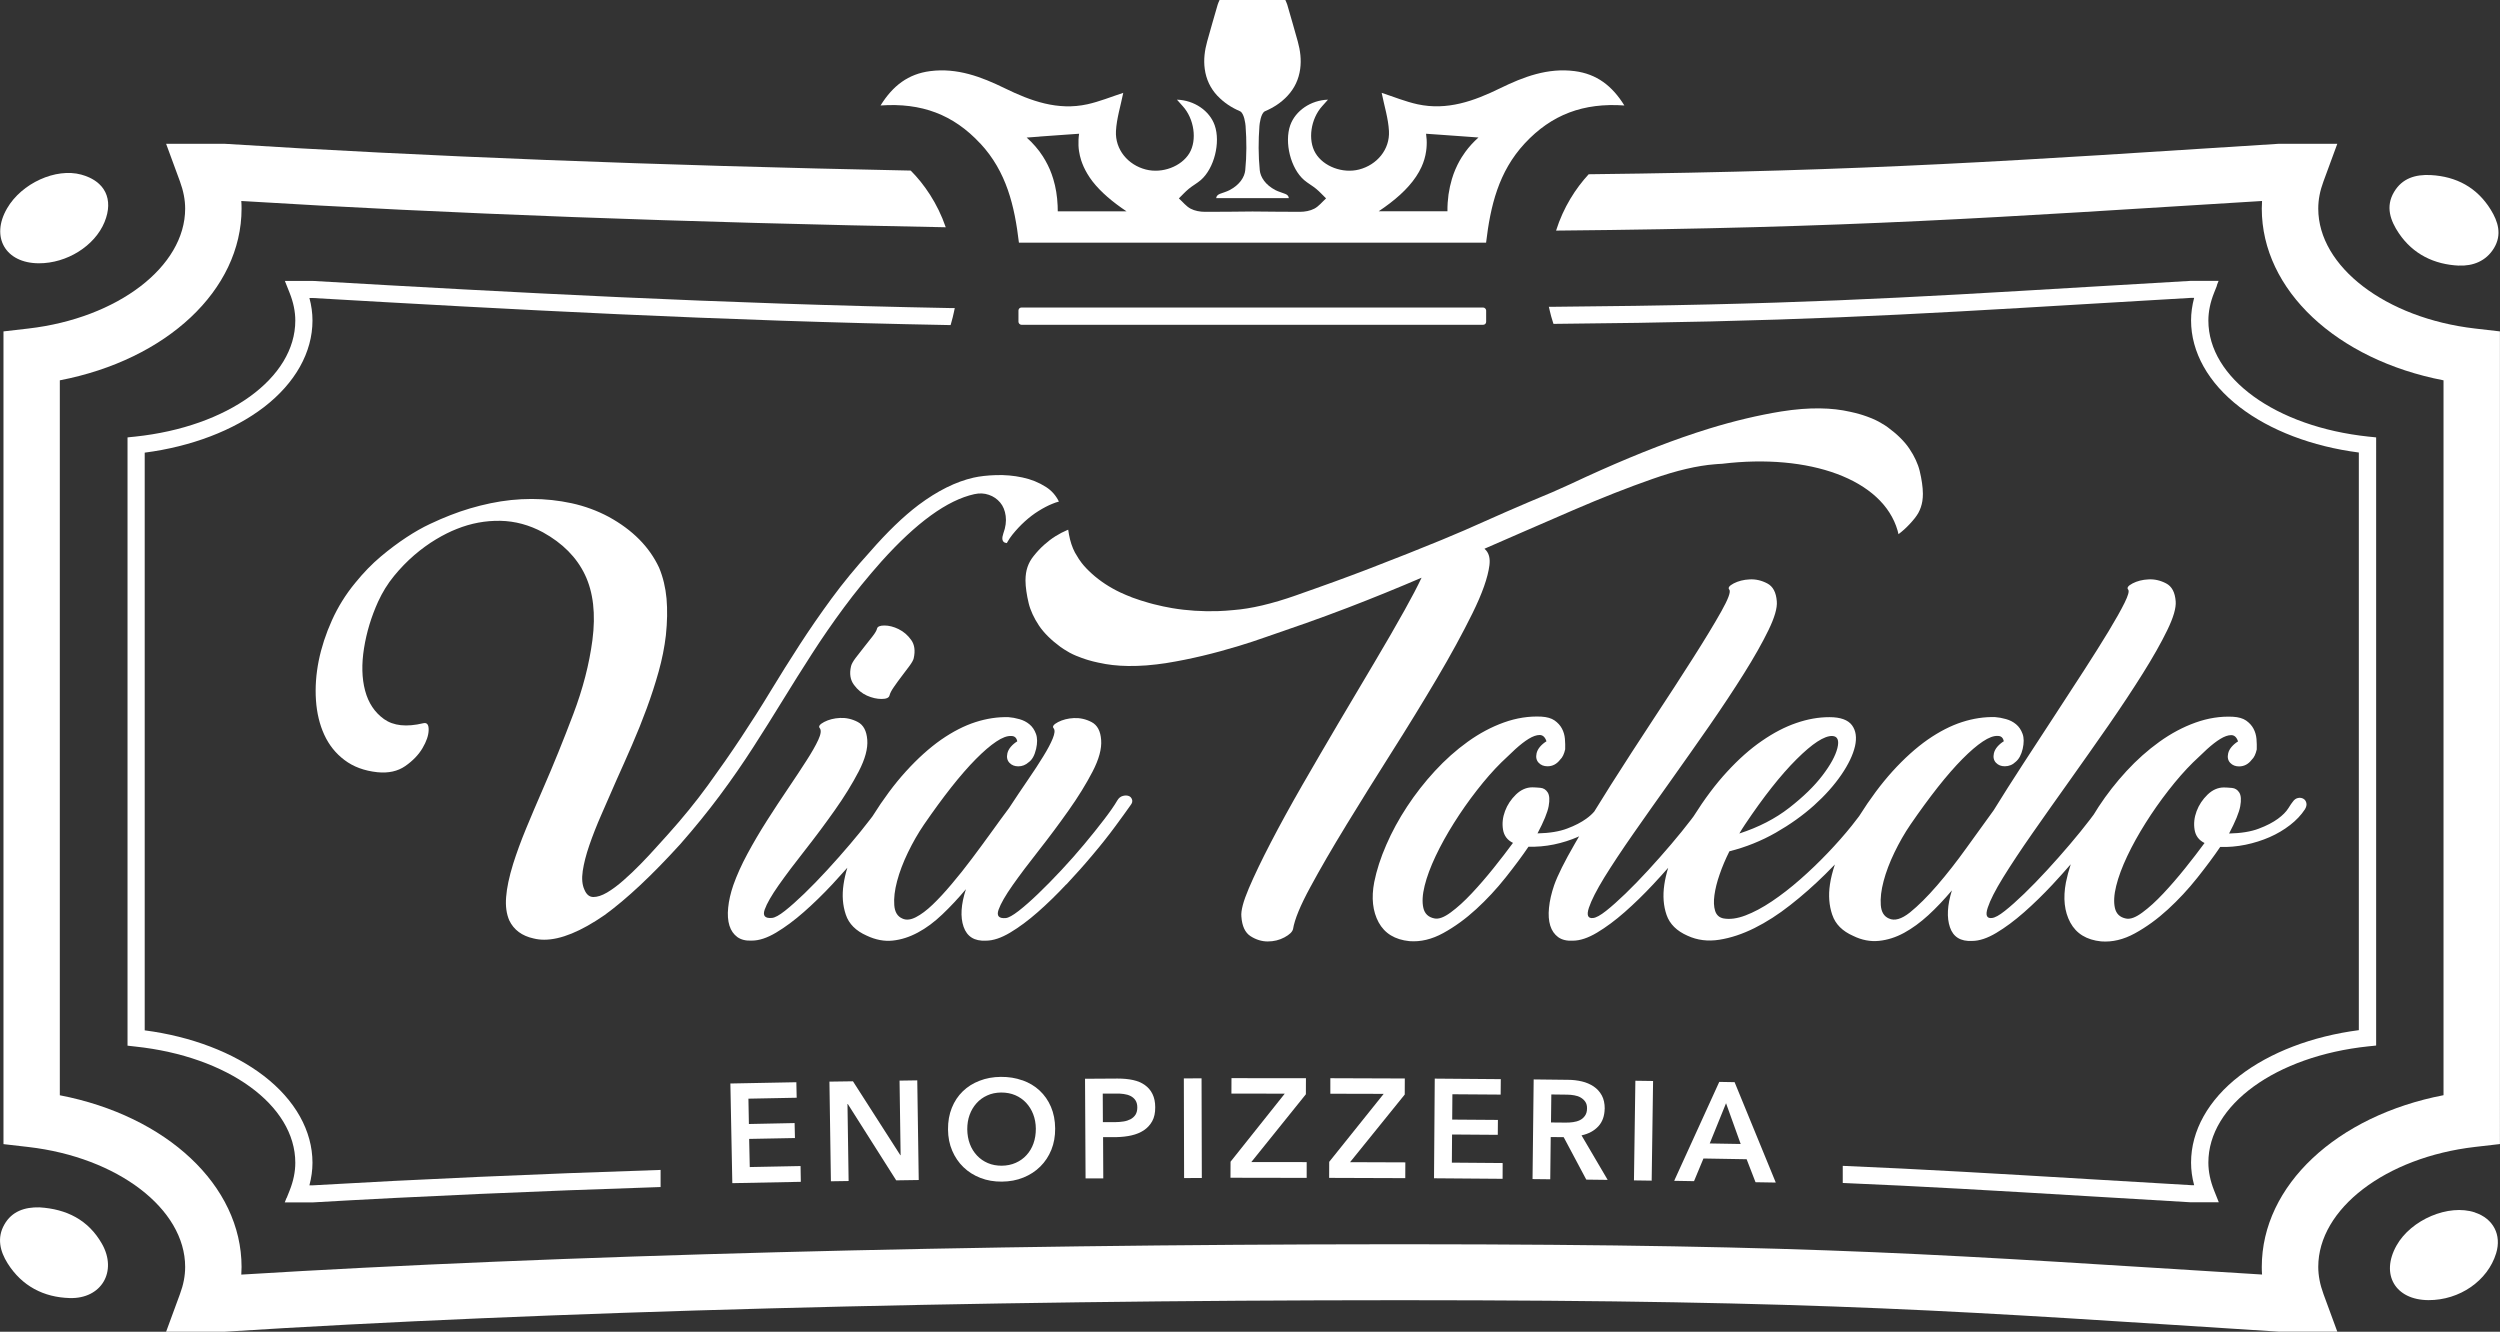
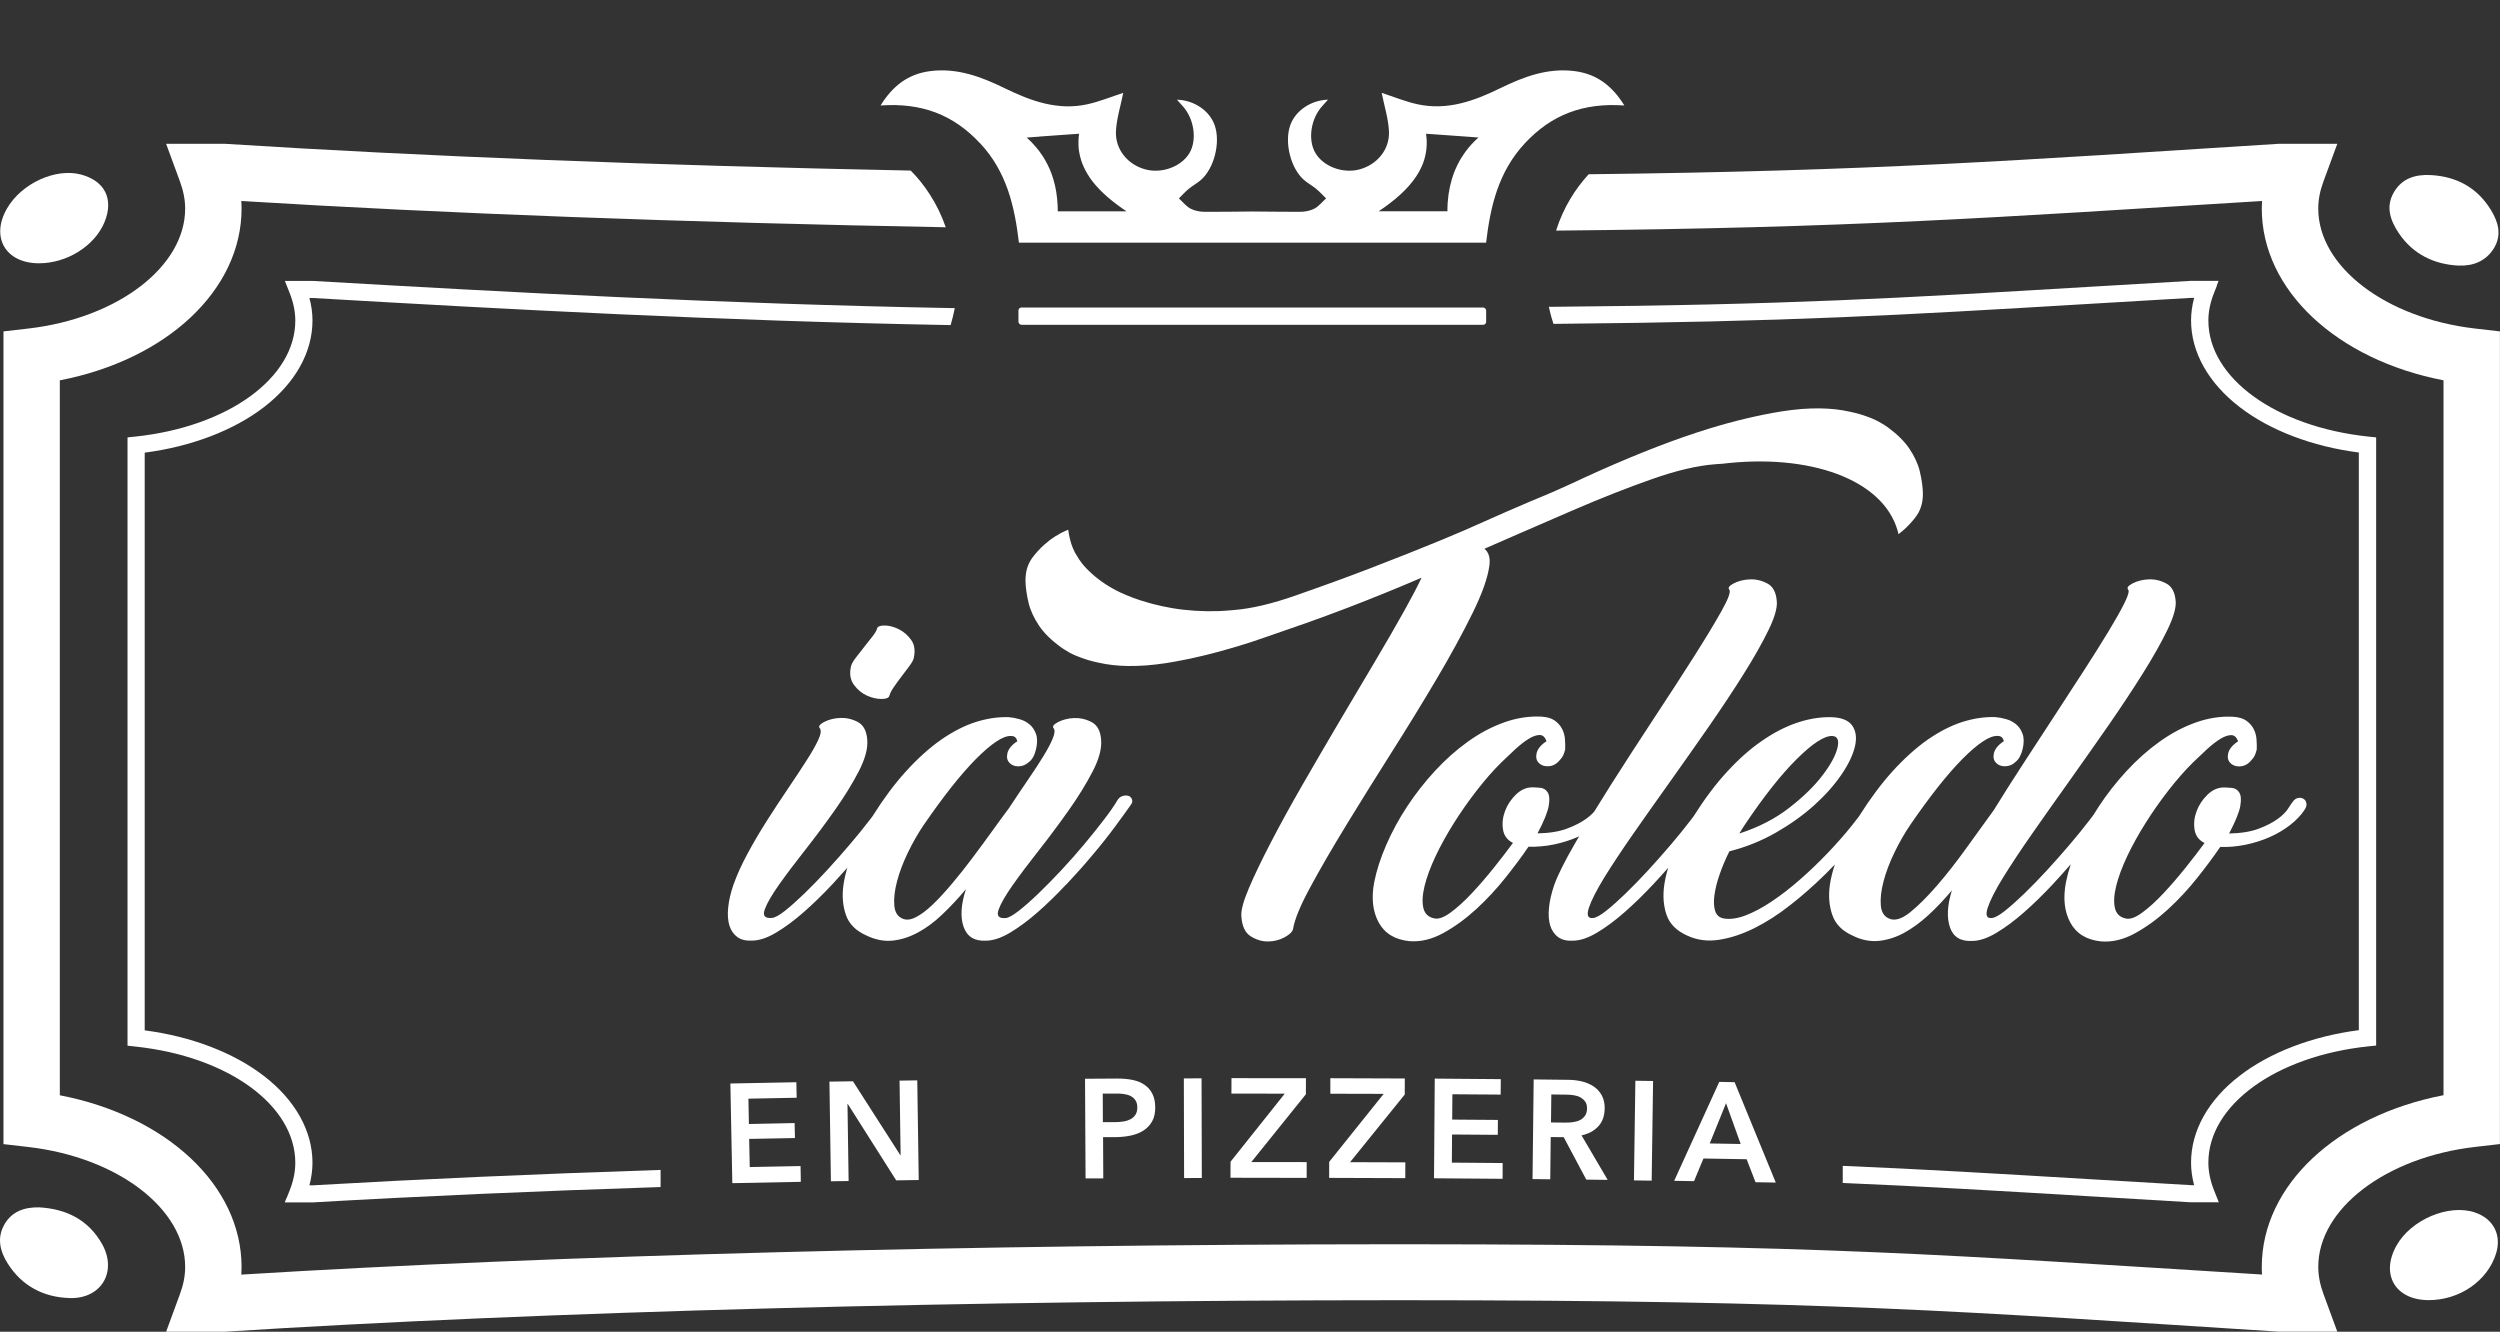
<svg xmlns="http://www.w3.org/2000/svg" id="Ebene_1" viewBox="0 0 374.02 199.24">
  <rect x="0" y="0" width="374.02" height="199.24" fill="#333333" stroke="none" />
  <defs>
    <style>.cls-1{fill:#fff;}</style>
  </defs>
  <path class="cls-1" d="M367.88,39.73c2.08,.09,4.05-.65,5.24-2.61,1.22-2.02,.62-3.97-.49-5.76-2.05-3.31-5.12-4.96-8.98-5.17-2.28-.11-4.26,.47-5.48,2.53-1.31,2.2-.55,4.29,.72,6.18,2.13,3.15,5.3,4.67,8.99,4.84Z" />
  <path class="cls-1" d="M370.27,181.39c-3.93-1.31-9.55,1.07-11.73,4.95-2.43,4.32-.19,8.15,4.78,8.17,4.65,.02,8.86-2.89,10.12-7,.85-2.76-.42-5.2-3.17-6.11Z" />
  <path class="cls-1" d="M5.9,180.63c-2.21-.05-4.13,.59-5.25,2.57-1.13,1.99-.66,3.98,.49,5.81,2.15,3.41,5.4,5.08,9.31,5.19,4.74,.13,7.14-4,4.8-8.12-2.04-3.59-5.32-5.21-9.35-5.45Z" />
  <path class="cls-1" d="M5.8,39.39c4.2,.02,8.38-2.6,9.84-6.17,1.4-3.42,.07-6.13-3.49-7.1-3.8-1.03-8.91,1.29-11.09,5.05-2.5,4.29-.25,8.2,4.74,8.22Z" />
  <path class="cls-1" d="M201.39,123.48c2.1-3.43,4.35-7.05,6.77-10.87,2.42-3.81,4.68-7.5,6.78-11.05,2.1-3.55,3.88-6.82,5.35-9.8,1.47-2.98,2.31-5.37,2.54-7.19,.12-.95-.04-1.69-.49-2.22-.08-.09-.17-.17-.25-.25l.1-.05,5.25-2.29c2.71-1.18,5.35-2.33,7.93-3.44,4.22-1.82,8.2-3.39,11.81-4.65,1.81-.64,3.52-1.15,5.11-1.52,1.54-.36,2.98-.59,4.26-.69,.34-.04,.71-.05,1.06-.07,13.06-1.59,24.08,2.29,26.29,10,.05,.18,.09,.36,.13,.53,.29-.22,.58-.46,.86-.71,.55-.5,1.08-1.06,1.58-1.69,.2-.25,.38-.52,.53-.78,.29-.53,.5-1.13,.6-1.77,.05-.34,.08-.7,.08-1.08,0-.51-.05-1.06-.13-1.62h0c-.08-.58-.2-1.19-.35-1.81-.13-.54-.33-1.09-.58-1.63-.25-.55-.57-1.12-.95-1.68-.73-1.1-1.83-2.18-3.24-3.22-.27-.2-.58-.4-.99-.63l-.38-.22c-.32-.17-.65-.33-.99-.47l-.2-.08c-.37-.15-.76-.29-1.16-.42l-.39-.12c-.48-.14-.98-.27-1.51-.38-1.39-.32-2.89-.49-4.51-.51-.87-.02-1.79,.02-2.74,.09-.99,.08-2.03,.2-3.08,.37-3.43,.56-7.06,1.42-10.77,2.56-1.29,.4-2.61,.83-3.95,1.3-5.05,1.77-10.71,4.13-16.8,7-.92,.41-1.81,.81-2.7,1.21-4.83,2-9.36,4-13.15,5.7-3.04,1.35-12.96,5.34-19.46,7.69-2.22,.81-4.09,1.46-5.22,1.86l-.5,.18c-1.81,.64-3.53,1.15-5.11,1.52-1.54,.36-2.97,.59-4.26,.69-.76,.08-1.56,.13-2.35,.16-2.31,.07-4.62-.07-6.86-.45-.87-.15-1.74-.33-2.76-.59l-.67-.18c-.89-.25-1.66-.5-2.37-.76l-.14-.05c-.66-.25-1.25-.51-1.82-.77-1.6-.76-3.02-1.7-4.22-2.78-.64-.58-1.13-1.09-1.54-1.62-.32-.4-.56-.8-.78-1.18-.08-.11-.16-.24-.23-.38-.42-.8-.71-1.69-.9-2.73-.04-.23-.08-.45-.11-.69-.07,.02-.13,.05-.2,.08-.51,.21-1.08,.51-1.7,.89-.58,.36-1.15,.8-1.7,1.29-.55,.49-1.08,1.06-1.58,1.69-.2,.25-.38,.51-.53,.78-.3,.54-.5,1.13-.6,1.77-.05,.34-.08,.7-.08,1.09,0,.5,.05,1.05,.13,1.61,.08,.58,.2,1.18,.35,1.81,.13,.54,.33,1.08,.58,1.63,.25,.55,.57,1.12,.95,1.69,.73,1.1,1.83,2.18,3.24,3.22,.31,.22,.64,.43,.99,.63l.37,.22c.32,.17,.65,.33,.99,.47l.19,.07c.39,.16,.77,.3,1.17,.43l.41,.13c.47,.14,.97,.27,1.5,.38,1.38,.32,2.89,.49,4.51,.51,.87,.01,1.8-.02,2.74-.09,1-.08,2.03-.2,3.08-.37,3.42-.55,7.04-1.42,10.78-2.56,1.29-.39,2.62-.83,3.95-1.3l1.27-.44c2.5-.86,6.68-2.29,10.99-3.95,3.76-1.44,7.72-3.06,11.07-4.5-.64,1.35-1.47,2.94-2.51,4.8-1.3,2.34-2.82,4.97-4.56,7.9-1.74,2.93-3.53,5.95-5.36,9.04-1.83,3.1-3.63,6.2-5.42,9.3-1.78,3.1-3.35,5.96-4.71,8.58-1.36,2.62-2.46,4.91-3.29,6.86-.83,1.95-1.2,3.36-1.11,4.22,.1,1.43,.56,2.41,1.37,2.93,.81,.52,1.67,.79,2.57,.79s1.74-.2,2.5-.61c.76-.41,1.19-.82,1.29-1.25,.23-1.43,1.09-3.52,2.58-6.26,1.48-2.74,3.27-5.83,5.37-9.26Z" />
  <path class="cls-1" d="M134.44,94.12c-.74-.36-1.45-.54-2.12-.54s-1.04,.16-1.11,.47c-.06,.27-.28,.65-.66,1.14-.38,.49-.8,1.03-1.27,1.61-.47,.58-.89,1.13-1.28,1.64-.38,.51-.61,.93-.68,1.24-.26,1.12-.11,2.04,.44,2.78,.54,.74,1.19,1.27,1.94,1.61,.75,.33,1.48,.5,2.19,.5s1.11-.18,1.19-.53c.07-.31,.29-.74,.66-1.27,.37-.54,.76-1.07,1.17-1.61,.41-.53,.8-1.05,1.16-1.54,.36-.49,.57-.87,.63-1.14,.25-1.12,.13-2.03-.38-2.74-.51-.71-1.13-1.25-1.87-1.61Z" />
  <path class="cls-1" d="M159.53,132.33c1.42-1.52,2.76-3.02,4.01-4.52,1.26-1.49,2.37-2.9,3.34-4.22,.97-1.32,1.72-2.35,2.25-3.11,.25-.31,.33-.6,.23-.87-.09-.27-.27-.45-.51-.53-.25-.09-.54-.09-.87,0-.33,.09-.61,.31-.82,.67-.44,.76-1.11,1.72-2,2.88-.89,1.16-1.87,2.39-2.95,3.68-1.08,1.29-2.22,2.59-3.43,3.88-1.21,1.29-2.36,2.47-3.45,3.51-1.09,1.05-2.07,1.91-2.93,2.58-.87,.67-1.51,1.03-1.92,1.07-1.05,.09-1.41-.32-1.09-1.24,.32-.91,1.03-2.14,2.11-3.68,1.09-1.54,2.4-3.29,3.95-5.25,1.54-1.96,3.02-3.95,4.44-5.96,1.42-2.01,2.61-3.94,3.57-5.79,.96-1.85,1.38-3.42,1.28-4.72-.09-1.34-.57-2.23-1.43-2.68-.86-.45-1.74-.64-2.64-.6-.9,.04-1.7,.25-2.38,.6-.68,.36-.9,.67-.65,.94,.21,.27,.16,.77-.14,1.51-.3,.74-.77,1.63-1.42,2.68-.64,1.05-1.41,2.23-2.32,3.55-.9,1.32-1.84,2.71-2.8,4.18-.83,1.12-1.73,2.33-2.67,3.65-.95,1.32-1.92,2.63-2.91,3.95-.99,1.32-1.99,2.58-3.01,3.78-1.01,1.2-1.96,2.23-2.85,3.08-.89,.85-1.72,1.47-2.5,1.87-.78,.4-1.46,.47-2.02,.2-.73-.31-1.14-.98-1.21-2.01-.08-1.03,.06-2.22,.42-3.58,.36-1.36,.9-2.79,1.62-4.28,.72-1.49,1.52-2.89,2.4-4.18,1.41-2.05,2.77-3.91,4.09-5.59,1.32-1.67,2.55-3.08,3.68-4.22,1.13-1.14,2.14-2.01,3.04-2.61,.89-.6,1.65-.88,2.26-.84,.49,0,.79,.27,.89,.8-.36,.22-.68,.49-.95,.8-.27,.31-.45,.65-.53,1-.13,.58-.03,1.05,.31,1.41s.78,.53,1.32,.53c.58,0,1.09-.2,1.54-.6,.53-.36,.9-1.03,1.13-2.01,.2-.89,.2-1.64-.02-2.24-.22-.6-.54-1.08-.98-1.44-.43-.36-.93-.61-1.5-.77-.57-.16-1.11-.26-1.64-.3-1.6-.04-3.24,.2-4.92,.74-1.68,.54-3.4,1.42-5.16,2.64-1.75,1.23-3.51,2.81-5.27,4.75-1.7,1.87-3.37,4.12-5,6.72-.12,.16-.23,.31-.36,.47-.89,1.16-1.88,2.39-2.98,3.68-1.1,1.29-2.24,2.59-3.43,3.88-1.19,1.29-2.33,2.47-3.41,3.51-1.09,1.05-2.05,1.91-2.9,2.58-.85,.67-1.5,1.03-1.95,1.07-1.05,.09-1.41-.32-1.09-1.24,.32-.91,1.03-2.14,2.11-3.68,1.09-1.54,2.4-3.29,3.95-5.25,1.54-1.96,3.02-3.95,4.44-5.96,1.42-2.01,2.61-3.94,3.57-5.79,.96-1.85,1.38-3.42,1.28-4.72-.1-1.34-.57-2.23-1.43-2.68-.86-.45-1.74-.64-2.64-.6-.9,.04-1.7,.25-2.38,.6-.68,.36-.9,.67-.65,.94,.24,.31,.16,.89-.23,1.74-.39,.85-.99,1.9-1.79,3.14-.8,1.25-1.72,2.64-2.76,4.18-1.04,1.54-2.09,3.13-3.14,4.78-1.05,1.65-2.02,3.3-2.91,4.95-.89,1.65-1.59,3.21-2.11,4.68-.41,1.2-.67,2.33-.77,3.38-.11,1.05-.04,1.94,.19,2.68,.23,.74,.63,1.3,1.18,1.71,.56,.4,1.28,.58,2.19,.53,1.07,0,2.28-.4,3.62-1.2,1.34-.8,2.73-1.83,4.15-3.08,1.42-1.25,2.84-2.63,4.26-4.15,.77-.83,1.51-1.65,2.24-2.47-.26,.85-.45,1.68-.57,2.5-.24,1.63-.13,3.13,.34,4.52,.46,1.38,1.51,2.43,3.13,3.14,1.33,.63,2.62,.87,3.88,.74,1.26-.13,2.51-.53,3.76-1.2,1.25-.67,2.47-1.57,3.66-2.71,1.2-1.14,2.38-2.4,3.54-3.78-.74,2.27-.86,4.15-.35,5.62,.51,1.47,1.62,2.17,3.34,2.08,1.07,0,2.28-.4,3.62-1.2,1.34-.8,2.73-1.83,4.15-3.08,1.42-1.25,2.84-2.63,4.26-4.15Z" />
  <path class="cls-1" d="M274.13,136.88c.46,1.38,1.51,2.43,3.13,3.14,1.28,.63,2.57,.87,3.85,.74,1.28-.13,2.53-.53,3.76-1.2,1.22-.67,2.43-1.55,3.62-2.64,1.19-1.09,2.36-2.33,3.53-3.71-.69,2.23-.79,4.07-.29,5.52,.49,1.45,1.6,2.13,3.31,2.04,1.07,0,2.28-.4,3.62-1.2,1.34-.8,2.73-1.83,4.15-3.08,1.42-1.25,2.84-2.63,4.26-4.15,.95-1.02,1.85-2.03,2.73-3.04-.3,.92-.54,1.82-.72,2.71-.45,2.37-.23,4.37,.66,6.02,.9,1.65,2.43,2.59,4.61,2.81,1.66,.13,3.35-.27,5.06-1.21,1.71-.94,3.35-2.13,4.93-3.58,1.58-1.45,3.04-3.02,4.39-4.72,1.35-1.7,2.49-3.23,3.43-4.62,1.24,.04,2.5-.07,3.79-.33,1.29-.27,2.49-.65,3.61-1.14,1.12-.49,2.13-1.09,3.06-1.81,.92-.71,1.66-1.5,2.21-2.34,.22-.36,.29-.68,.22-.97-.07-.29-.22-.5-.46-.63-.24-.13-.51-.17-.81-.1-.31,.07-.56,.26-.77,.57-.12,.13-.34,.46-.66,.97-.32,.51-.84,1.04-1.56,1.57-.73,.53-1.67,1.03-2.85,1.47-1.17,.45-2.66,.69-4.45,.73,.94-1.78,1.5-3.14,1.67-4.08,.17-.94,.12-1.62-.14-2.04-.26-.42-.63-.66-1.11-.7-.48-.04-.88-.07-1.19-.07-.89,0-1.71,.36-2.45,1.07-.74,.72-1.29,1.54-1.64,2.48-.35,.94-.45,1.86-.3,2.78,.15,.91,.65,1.57,1.49,1.98-.85,1.16-1.82,2.42-2.91,3.78-1.09,1.36-2.18,2.62-3.27,3.78-1.09,1.16-2.13,2.11-3.13,2.84-1,.74-1.81,1.04-2.45,.9-.9-.18-1.45-.7-1.65-1.57-.2-.87-.14-1.97,.19-3.31,.33-1.34,.88-2.82,1.65-4.45,.77-1.63,1.69-3.28,2.74-4.95,1.05-1.67,2.19-3.3,3.43-4.89,1.23-1.58,2.45-2.98,3.67-4.18,.69-.67,1.39-1.33,2.09-1.98,.71-.64,1.37-1.16,1.99-1.54,.62-.38,1.17-.57,1.64-.57s.81,.31,1.02,.94c-.36,.22-.68,.49-.95,.8-.27,.31-.45,.65-.53,1-.13,.58-.03,1.05,.31,1.41,.34,.36,.78,.53,1.32,.53,.76,0,1.39-.33,1.9-1,.34-.31,.59-.83,.75-1.54,.02-.49,0-1.01-.04-1.57-.05-.56-.2-1.07-.45-1.54-.25-.47-.62-.87-1.1-1.21-.48-.33-1.14-.52-1.98-.57-1.85-.09-3.72,.2-5.59,.87-1.87,.67-3.67,1.63-5.41,2.88-1.74,1.25-3.38,2.71-4.92,4.38-1.54,1.67-2.93,3.45-4.16,5.32-.26,.39-.5,.79-.74,1.18-.18,.24-.37,.49-.57,.76-.89,1.16-1.88,2.39-2.98,3.68-1.1,1.29-2.24,2.59-3.43,3.88-1.19,1.29-2.33,2.47-3.41,3.51-1.09,1.05-2.05,1.91-2.9,2.58-.84,.67-1.5,1.03-1.95,1.07-.78,.09-.99-.42-.62-1.54,.36-1.11,1.13-2.62,2.3-4.52,1.17-1.89,2.63-4.1,4.39-6.62,1.76-2.52,3.61-5.14,5.55-7.86,1.94-2.72,3.87-5.48,5.81-8.26,1.93-2.79,3.65-5.39,5.16-7.8,1.51-2.41,2.73-4.56,3.65-6.46,.92-1.89,1.34-3.33,1.26-4.32-.1-1.34-.57-2.23-1.43-2.68-.86-.45-1.74-.65-2.64-.6-.9,.04-1.7,.25-2.38,.6-.68,.36-.9,.67-.65,.94,.17,.22-.01,.88-.55,1.97-.54,1.09-1.33,2.5-2.37,4.22-1.04,1.72-2.27,3.67-3.68,5.86-1.42,2.19-2.89,4.46-4.44,6.83-1.55,2.37-3.11,4.76-4.69,7.19-1.58,2.43-3.05,4.74-4.4,6.93-1.23,1.7-2.59,3.57-4.06,5.62-1.47,2.05-2.94,3.93-4.4,5.62s-2.82,3.04-4.07,4.05c-1.26,1-2.31,1.3-3.15,.9-.73-.31-1.14-.98-1.21-2.01-.08-1.03,.06-2.22,.42-3.58,.36-1.36,.9-2.79,1.62-4.28,.72-1.49,1.52-2.89,2.4-4.18,1.41-2.05,2.77-3.91,4.09-5.59,1.32-1.67,2.55-3.08,3.68-4.22,1.13-1.14,2.14-2.01,3.04-2.61,.9-.6,1.65-.88,2.26-.84,.49,0,.79,.27,.89,.8-.36,.22-.68,.49-.95,.8-.27,.31-.45,.65-.53,1-.13,.58-.03,1.05,.31,1.41s.78,.53,1.32,.53c.62,0,1.17-.22,1.63-.67,.49-.4,.84-1.05,1.05-1.94,.2-.89,.2-1.64-.02-2.24-.22-.6-.54-1.08-.98-1.44-.43-.36-.93-.61-1.5-.77-.57-.16-1.11-.26-1.64-.3-1.6-.04-3.24,.2-4.92,.74-1.68,.54-3.4,1.42-5.16,2.64-1.75,1.23-3.51,2.81-5.27,4.75-1.69,1.87-3.35,4.1-4.98,6.69-.34,.46-.7,.93-1.09,1.41-1.09,1.36-2.3,2.73-3.62,4.11-1.32,1.38-2.69,2.7-4.12,3.95-1.42,1.25-2.83,2.34-4.23,3.28-1.4,.94-2.72,1.64-3.96,2.11-1.25,.47-2.34,.61-3.28,.44-.64-.13-1.05-.51-1.25-1.14-.19-.62-.23-1.41-.1-2.34,.13-.94,.38-1.97,.78-3.11,.39-1.14,.88-2.29,1.46-3.45,2.46-.62,4.77-1.55,6.93-2.78,2.15-1.23,4.06-2.59,5.72-4.08,1.66-1.49,3.02-3.02,4.09-4.58,1.07-1.56,1.75-2.99,2.05-4.28,.29-1.29,.14-2.34-.45-3.14-.6-.8-1.72-1.21-3.37-1.21s-3.26,.29-4.95,.87c-1.7,.58-3.41,1.47-5.16,2.68-1.75,1.2-3.5,2.75-5.24,4.65-1.69,1.83-3.35,4.05-4.99,6.65-.12,.16-.23,.31-.36,.48-.89,1.16-1.88,2.39-2.98,3.68-1.1,1.29-2.24,2.59-3.43,3.88-1.19,1.29-2.33,2.47-3.41,3.51-1.09,1.05-2.05,1.91-2.9,2.58-.85,.67-1.5,1.03-1.95,1.07-.78,.09-.99-.42-.62-1.54,.37-1.11,1.14-2.62,2.3-4.52,1.17-1.89,2.63-4.1,4.39-6.62,1.76-2.52,3.61-5.14,5.55-7.86,1.94-2.72,3.87-5.48,5.81-8.26,1.93-2.79,3.65-5.39,5.16-7.8,1.51-2.41,2.73-4.56,3.65-6.46,.92-1.89,1.34-3.33,1.25-4.32-.1-1.34-.57-2.23-1.43-2.68-.86-.45-1.74-.65-2.64-.6-.9,.04-1.7,.25-2.38,.6-.68,.36-.9,.67-.65,.94,.24,.31-.17,1.41-1.22,3.28-1.05,1.87-2.47,4.21-4.24,6.99-1.77,2.79-3.76,5.85-5.95,9.17-2.19,3.32-4.29,6.58-6.32,9.77-.87,1.38-1.7,2.7-2.48,3.98-.3,.35-.69,.71-1.19,1.07-.73,.53-1.67,1.03-2.85,1.47-1.17,.45-2.66,.69-4.45,.73,.94-1.78,1.5-3.14,1.67-4.08,.17-.94,.12-1.62-.14-2.04-.26-.42-.63-.66-1.11-.7-.48-.04-.88-.07-1.19-.07-.89,0-1.71,.36-2.45,1.07-.74,.72-1.29,1.54-1.64,2.48-.35,.94-.45,1.86-.3,2.78,.15,.91,.65,1.57,1.49,1.98-.85,1.16-1.82,2.42-2.91,3.78-1.09,1.36-2.18,2.62-3.27,3.78-1.09,1.16-2.13,2.11-3.13,2.84-1,.74-1.81,1.04-2.45,.9-.9-.18-1.45-.7-1.65-1.57-.2-.87-.14-1.97,.19-3.31,.33-1.34,.88-2.82,1.65-4.45,.77-1.63,1.69-3.28,2.74-4.95,1.05-1.67,2.19-3.3,3.43-4.89,1.23-1.58,2.45-2.98,3.67-4.18,.69-.67,1.39-1.33,2.09-1.98,.71-.64,1.37-1.16,1.99-1.54,.62-.38,1.17-.57,1.64-.57s.81,.31,1.02,.94c-.36,.22-.68,.49-.95,.8-.27,.31-.45,.65-.53,1-.13,.58-.03,1.05,.31,1.41,.34,.36,.78,.53,1.32,.53,.76,0,1.39-.33,1.9-1,.34-.31,.59-.83,.75-1.54,.02-.49,0-1.01-.04-1.57-.05-.56-.2-1.07-.45-1.54-.25-.47-.62-.87-1.1-1.21-.48-.33-1.14-.52-1.98-.57-1.85-.09-3.72,.2-5.59,.87-1.87,.67-3.67,1.63-5.41,2.88-1.74,1.25-3.38,2.71-4.92,4.38-1.54,1.67-2.93,3.45-4.16,5.32-1.23,1.87-2.27,3.78-3.11,5.72-.85,1.94-1.45,3.8-1.81,5.59-.45,2.37-.23,4.37,.66,6.02,.9,1.65,2.43,2.59,4.61,2.81,1.66,.13,3.35-.27,5.06-1.21,1.71-.94,3.35-2.13,4.93-3.58,1.58-1.45,3.04-3.02,4.39-4.72,1.35-1.7,2.49-3.23,3.43-4.62,1.24,.04,2.5-.07,3.79-.33,1.29-.27,2.49-.65,3.61-1.14,.06-.03,.12-.06,.18-.09-.22,.37-.44,.74-.64,1.1-1.55,2.68-2.58,4.75-3.1,6.22-.41,1.2-.67,2.33-.77,3.38-.11,1.05-.04,1.94,.19,2.68,.23,.74,.63,1.3,1.18,1.71,.56,.4,1.28,.58,2.19,.53,1.07,0,2.28-.4,3.62-1.2,1.34-.8,2.73-1.83,4.15-3.08,1.42-1.25,2.84-2.63,4.26-4.15,.77-.83,1.52-1.65,2.24-2.47-.26,.86-.46,1.7-.58,2.53-.24,1.65-.13,3.16,.34,4.52,.47,1.36,1.52,2.4,3.14,3.11,1.45,.67,3.03,.87,4.75,.6,1.71-.27,3.46-.85,5.25-1.74,1.79-.89,3.58-2.04,5.37-3.45,1.79-1.4,3.54-2.94,5.24-4.62,.49-.48,.96-.96,1.43-1.45-.34,1.02-.6,2.02-.74,2.99-.24,1.63-.13,3.13,.34,4.52Zm-13.07-13.52c2.78-4.15,5.35-7.41,7.72-9.77,2.37-2.36,4.15-3.52,5.35-3.48,.79,.04,1.05,.65,.76,1.81-.29,1.16-1.04,2.53-2.25,4.11-1.21,1.59-2.86,3.19-4.95,4.82-2.09,1.63-4.58,2.91-7.47,3.85,.23-.4,.51-.85,.84-1.34Z" />
-   <path class="cls-1" d="M107.71,118.98c1.79-2.4,3.44-4.79,4.97-7.17,1.53-2.38,3.01-4.73,4.43-7.05,1.42-2.32,2.88-4.63,4.37-6.95,1.49-2.32,3.08-4.62,4.78-6.92,1.7-2.3,3.57-4.59,5.61-6.89,5.23-5.82,9.86-9.18,13.9-10.07,.76-.17,1.49-.14,2.17,.1,.68,.23,1.24,.62,1.69,1.15,.45,.53,.72,1.2,.83,2.01,.11,.81-.01,1.68-.35,2.61-.25,.72-.19,1.18,.19,1.37,.09,.05,.23,.05,.34,.08,.02-.04,.03-.09,.06-.13,.22-.39,.48-.78,.77-1.14,.59-.73,1.21-1.39,1.85-1.97,.65-.59,1.34-1.12,2.05-1.56,.74-.46,1.44-.83,2.08-1.08,.33-.14,.65-.25,.97-.33-.44-.9-1.08-1.64-1.93-2.18-1.06-.68-2.24-1.16-3.54-1.43-1.3-.28-2.6-.39-3.92-.35-1.32,.04-2.44,.17-3.38,.38-2.64,.6-5.38,1.96-8.22,4.08-2.3,1.74-4.72,4.08-7.27,7.01-2.13,2.34-4.04,4.67-5.74,6.98-1.7,2.32-3.29,4.62-4.78,6.92-1.49,2.3-2.93,4.6-4.34,6.92-1.4,2.32-2.88,4.64-4.43,6.98-1.55,2.34-3.21,4.72-4.97,7.14-1.76,2.42-3.75,4.87-5.96,7.33-.47,.51-1.06,1.17-1.79,1.98-.72,.81-1.5,1.64-2.33,2.49-.83,.85-1.68,1.66-2.55,2.42-.87,.77-1.69,1.37-2.45,1.82-.77,.45-1.45,.67-2.04,.67s-1.04-.36-1.34-1.08c-.34-.72-.43-1.66-.26-2.81,.17-1.15,.5-2.43,.99-3.86,.49-1.42,1.09-2.96,1.82-4.62,.72-1.66,1.47-3.36,2.23-5.1,.77-1.7,1.54-3.45,2.33-5.26,.79-1.81,1.52-3.63,2.2-5.48,.68-1.85,1.28-3.69,1.79-5.52,.51-1.83,.87-3.63,1.08-5.42,.21-2,.24-3.83,.1-5.48-.15-1.66-.52-3.21-1.12-4.65-1.45-3.1-3.95-5.63-7.52-7.59-1.74-.93-3.59-1.61-5.55-2.04-1.96-.42-3.95-.64-5.99-.64s-4.09,.21-6.15,.64c-2.06,.43-4.07,1.02-6.03,1.79-.89,.34-1.9,.78-3.03,1.31-1.13,.53-2.31,1.2-3.54,2.01-1.23,.81-2.51,1.76-3.83,2.87-1.32,1.11-2.59,2.42-3.83,3.95-1.4,1.7-2.56,3.56-3.47,5.58-.91,2.02-1.57,4.04-1.98,6.06-.4,2.02-.54,3.98-.41,5.9,.13,1.91,.54,3.63,1.24,5.16,.7,1.53,1.71,2.8,3.03,3.79,1.32,1,2.95,1.61,4.91,1.82,1.66,.17,3.05-.14,4.18-.92,1.13-.79,1.99-1.68,2.58-2.68,.59-1,.9-1.9,.92-2.71,.02-.81-.25-1.15-.8-1.02-2.51,.6-4.46,.39-5.87-.61-1.4-1-2.35-2.42-2.84-4.27-.49-1.85-.54-3.96-.16-6.34,.38-2.38,1.08-4.7,2.1-6.95,.64-1.4,1.43-2.69,2.39-3.86,.96-1.17,1.97-2.21,3.03-3.12,1.06-.91,2.15-1.7,3.25-2.36,1.1-.66,2.15-1.18,3.12-1.56,2.12-.85,4.29-1.25,6.5-1.21,2.21,.04,4.34,.62,6.38,1.72,2.93,1.62,5.03,3.73,6.28,6.34,1.25,2.61,1.63,5.88,1.12,9.79-.47,3.57-1.42,7.27-2.87,11.09-1.45,3.83-2.95,7.55-4.53,11.16-.89,2.04-1.73,4.02-2.52,5.93-.79,1.91-1.43,3.68-1.94,5.29-.6,1.95-.95,3.61-1.05,4.97-.11,1.36,.05,2.53,.48,3.51,.68,1.4,1.89,2.3,3.63,2.68,.51,.13,1.04,.19,1.59,.19,2.46,0,5.48-1.23,9.05-3.7,3.32-2.42,7.08-5.95,11.29-10.58,2.17-2.47,4.14-4.9,5.93-7.3Z" />
-   <path class="cls-1" d="M182.16,14.35c.95,1.01,2.09,1.75,3.35,2.29,.64,.28,.82,1.94,.84,2.21,.16,2.21,.17,4.41-.05,6.61-.1,1.02-.82,2.19-2.36,2.99-.45,.23-.95,.37-1.43,.55-.29,.12-.53,.3-.56,.64h10.87c-.03-.35-.27-.53-.56-.64-.47-.19-.97-.32-1.43-.55-1.54-.8-2.26-1.97-2.36-2.99-.22-2.2-.21-4.41-.05-6.61,.02-.27,.2-1.94,.84-2.21,1.26-.54,2.41-1.28,3.35-2.29,1.07-1.14,1.7-2.49,1.91-4.04,.19-1.4,.01-2.76-.36-4.1-.51-1.85-1.05-3.69-1.58-5.53-.07-.23-.19-.45-.28-.68h-9.84c-.1,.23-.21,.44-.28,.68-.53,1.84-1.07,3.68-1.58,5.53-.37,1.34-.55,2.71-.36,4.1,.21,1.55,.84,2.9,1.91,4.04Z" />
  <path class="cls-1" d="M146.66,21.46c3.94,4.24,5.13,9.37,5.78,14.85h69.89c.65-5.48,1.85-10.61,5.78-14.85,4.02-4.33,8.79-6.11,14.91-5.68-1.84-2.96-4.14-4.71-7.43-5.14-4.04-.52-7.65,.85-11.15,2.56-3.92,1.92-7.92,3.36-12.36,2.4-1.82-.4-3.57-1.12-5.37-1.71,.4,1.99,.99,3.83,1.09,5.71,.15,2.77-1.8,5.07-4.47,5.76-2.45,.63-5.33-.45-6.52-2.45-1.18-1.96-.72-5.14,1.01-7.04,.28-.3,.54-.61,.86-.96-2.59,.08-4.88,1.66-5.65,3.83-.9,2.57,.06,6.46,2.08,8.2,.56,.48,1.23,.84,1.8,1.31,.53,.44,.99,.95,1.48,1.43-.58,.53-1.09,1.19-1.76,1.54-.63,.33-1.43,.47-2.15,.47-2.37,0-4.73-.03-7.1-.05-2.37,.03-4.73,.05-7.1,.05-.72,0-1.53-.14-2.15-.47-.67-.35-1.18-1.02-1.76-1.54,.49-.48,.95-.99,1.48-1.43,.57-.47,1.24-.83,1.8-1.31,2.01-1.74,2.98-5.63,2.08-8.2-.76-2.17-3.06-3.75-5.65-3.83,.32,.35,.58,.66,.86,.96,1.73,1.89,2.18,5.08,1.01,7.04-1.2,2-4.07,3.08-6.52,2.45-2.67-.68-4.62-2.99-4.47-5.76,.1-1.87,.69-3.72,1.09-5.71-1.81,.59-3.56,1.31-5.37,1.71-4.43,.97-8.43-.48-12.36-2.4-3.5-1.71-7.11-3.08-11.15-2.56-3.29,.42-5.59,2.18-7.43,5.14,6.12-.43,10.89,1.35,14.91,5.68Zm65.19,4.97c.32-.47,.59-.96,.82-1.46,.34-.75,.58-1.54,.69-2.36,.04-.27,.07-.55,.08-.84,.03-.57,0-1.15-.09-1.76h0c.68,.05,1.35,.1,2.02,.14,1.33,.1,2.63,.19,3.91,.28,.64,.05,1.28,.09,1.91,.14-.74,.66-1.4,1.38-1.97,2.16-.19,.26-.37,.53-.54,.8-.23,.37-.44,.74-.63,1.13-.22,.45-.42,.91-.59,1.38-.09,.24-.17,.48-.24,.73-.22,.74-.39,1.51-.51,2.32-.11,.81-.17,1.65-.16,2.52h-10.29c2.39-1.6,4.33-3.29,5.59-5.18Zm-56.34-6c1.28-.09,2.58-.19,3.91-.28,.66-.05,1.34-.1,2.02-.14h0c-.09,.61-.11,1.19-.09,1.76,.01,.28,.04,.56,.08,.84,.07,.47,.18,.92,.32,1.37,.05,.15,.1,.3,.16,.45,.13,.35,.29,.7,.47,1.04,.09,.18,.19,.35,.29,.52,.23,.39,.49,.77,.78,1.15,1.25,1.61,3,3.08,5.09,4.48h-10.29c0-.29,0-.58-.02-.86-.06-1.42-.28-2.75-.65-3.97-.07-.25-.16-.49-.24-.73-.17-.48-.37-.94-.59-1.38-.22-.45-.47-.87-.73-1.29-.33-.52-.7-1.01-1.11-1.48-.4-.47-.84-.91-1.31-1.33,.64-.05,1.27-.09,1.91-.14Z" />
  <path class="cls-1" d="M370.28,49.15c-13.37-1.55-23.45-9.26-23.45-17.94,0-1.32,.25-2.65,.78-4.07l2.07-5.63h-8.71c-39.29,2.5-60.83,4.08-103.29,4.56-1.91,2.06-3.78,4.93-4.88,8.43,44.7-.41,65.19-1.94,105.62-4.43-.02,.38-.04,.76-.04,1.14,0,12.21,11.23,22.61,27.19,25.69v106.95c-15.96,3.08-27.19,13.48-27.19,25.69,0,.38,.01,.76,.04,1.14-47.13-2.9-65.09-4.5-127.92-4.53-.35,0-.7,0-1.06,0-.26,0-.51,0-.77,0-.1,0-.19,0-.29,0h0c-62.88,.03-125.15,1.64-172.28,4.54,.02-.38,.04-.76,.04-1.14,0-12.21-11.23-22.61-27.19-25.69V56.9c15.96-3.08,27.19-13.48,27.19-25.69,0-.38-.01-.76-.04-1.14,30.58,1.88,66.66,3.22,105.39,3.93-1.23-3.59-3.25-6.49-5.24-8.48-37.85-.76-73-2.12-102.69-4.01h-.27s-8.44,0-8.44,0l2.07,5.63c.52,1.42,.78,2.76,.78,4.07,0,8.68-10.08,16.39-23.45,17.94l-3.73,.43v121.59l3.73,.43c13.37,1.55,23.45,9.26,23.45,17.94,0,1.32-.25,2.65-.78,4.07l-2.07,5.63h8.71c47.66-3.04,111.44-4.71,175.88-4.72,64.42,.01,83.87,1.68,131.53,4.71h.27s8.44,0,8.44,0l-2.07-5.63c-.52-1.42-.78-2.76-.78-4.07,0-8.68,10.08-16.39,23.45-17.94l3.73-.43V49.58l-3.73-.43Z" />
  <rect class="cls-1" x="152.37" y="46.01" width="69.97" height="2.58" rx=".44" ry=".44" />
  <path class="cls-1" d="M331.65,42.7l.27-.68h-.73s-3.44,0-3.44,0c-5.59,.32-10.7,.63-15.49,.91-27.97,1.67-44.85,2.68-79.93,2.97h-.61s.14,.6,.14,.6c.12,.54,.27,1.08,.44,1.6l.11,.35h.37c34.86-.31,51.72-1.31,79.65-2.98,4.78-.29,9.87-.59,15.42-.91h.41c-.3,1.14-.46,2.27-.46,3.37,0,4.75,2.58,9.36,7.27,12.97,4.53,3.49,10.85,5.9,17.83,6.8v86.42c-6.98,.91-13.29,3.32-17.83,6.82-4.69,3.61-7.27,8.23-7.27,12.99,0,1.11,.15,2.24,.46,3.38h-.44c-5.53-.32-10.62-.63-15.4-.91-13.62-.81-24.74-1.48-36.73-1.98v2.56c11.94,.5,23.01,1.16,36.58,1.97,4.79,.29,9.9,.59,15.48,.92h3.47s.73,0,.73,0l-.27-.68-.43-1.08c-.57-1.42-.86-2.83-.86-4.18,0-8.61,10.07-15.93,23.95-17.39l.71-.07,.44-.05V65.44l-.44-.05-.71-.07c-13.88-1.47-23.95-8.77-23.95-17.36,0-1.35,.29-2.75,.86-4.17l.43-1.08Z" />
  <path class="cls-1" d="M42.87,179.21l-.27,.68h.73s3.44,0,3.44,0c15.84-.92,33.36-1.69,52.06-2.3v-2.56c-18.73,.61-36.28,1.39-52.13,2.31h-.41c.3-1.14,.46-2.27,.46-3.38,0-4.76-2.58-9.38-7.27-12.99-4.53-3.49-10.85-5.91-17.83-6.82V67.72c6.98-.91,13.29-3.32,17.83-6.8,4.69-3.61,7.27-8.21,7.27-12.97,0-1.1-.15-2.23-.46-3.37h.44c29.32,1.7,60.84,3.42,95.11,4.05h.38s.1-.36,.1-.36c.16-.55,.29-1.08,.4-1.6l.12-.58h-.59c-34.45-.64-66.03-2.36-95.44-4.06h-3.46s-.73,0-.73,0l.27,.68,.43,1.08c.57,1.42,.86,2.82,.86,4.17,0,8.59-10.07,15.89-23.95,17.36l-.71,.07-.44,.05v91l.44,.05,.71,.08c13.88,1.47,23.95,8.78,23.95,17.39,0,1.35-.29,2.76-.86,4.18l-.43,1.08Z" />
  <polygon class="cls-1" points="119.14 161.91 109.27 162.1 109.56 177.01 119.81 176.81 119.77 174.45 112.17 174.6 112.08 170.39 118.93 170.26 118.88 168.02 112.04 168.16 111.97 164.37 119.19 164.23 119.14 161.91" />
  <polygon class="cls-1" points="134.08 176.59 137.45 176.54 137.23 161.63 134.58 161.67 134.74 172.83 134.7 172.83 127.61 161.77 124.09 161.82 124.31 176.73 126.96 176.69 126.79 165.17 126.84 165.17 134.08 176.59" />
-   <path class="cls-1" d="M152.96,161.63c-.99-.36-2.06-.53-3.23-.52-1.15,.01-2.21,.2-3.18,.58-.97,.37-1.81,.9-2.51,1.58-.7,.68-1.25,1.5-1.64,2.47-.39,.97-.58,2.05-.57,3.24,.01,1.17,.22,2.23,.63,3.18,.41,.96,.97,1.78,1.69,2.47,.72,.69,1.56,1.22,2.54,1.6,.98,.38,2.04,.56,3.2,.55,1.17-.01,2.24-.21,3.22-.61,.98-.4,1.82-.94,2.53-1.65,.71-.7,1.26-1.54,1.65-2.5,.39-.97,.58-2.03,.57-3.2-.01-1.19-.22-2.27-.63-3.23-.41-.96-.98-1.77-1.7-2.44-.72-.67-1.58-1.18-2.56-1.53Zm1.66,9.43c-.24,.67-.58,1.25-1.04,1.75-.45,.5-.99,.88-1.62,1.16-.63,.28-1.32,.42-2.08,.43-.76,0-1.45-.12-2.08-.39-.63-.27-1.17-.64-1.63-1.13-.46-.49-.82-1.06-1.07-1.73-.25-.66-.38-1.4-.39-2.2,0-.77,.11-1.49,.35-2.15,.24-.66,.58-1.24,1.03-1.74,.44-.5,.98-.89,1.6-1.17,.62-.29,1.32-.43,2.09-.44,.77,0,1.48,.13,2.11,.4,.63,.27,1.18,.66,1.63,1.14,.45,.49,.81,1.06,1.06,1.72,.25,.66,.38,1.37,.39,2.14,0,.8-.11,1.54-.35,2.2Z" />
  <path class="cls-1" d="M169.29,169.86c.7-.16,1.31-.41,1.84-.76,.52-.35,.94-.8,1.25-1.36,.31-.56,.46-1.26,.45-2.09,0-.77-.14-1.43-.41-1.98-.27-.55-.65-.99-1.14-1.34-.49-.35-1.08-.6-1.77-.75-.69-.15-1.46-.22-2.32-.22l-4.86,.03,.08,14.91h2.65s-.03-6.18-.03-6.18h2.04c.79-.02,1.53-.1,2.23-.26Zm-4.29-1.98l-.02-4.27h1.94c.41-.01,.8,0,1.19,.06,.39,.05,.73,.15,1.03,.3,.3,.15,.55,.37,.73,.64,.18,.27,.28,.63,.28,1.06,0,.45-.09,.81-.27,1.1-.18,.28-.43,.5-.73,.67-.31,.16-.66,.28-1.05,.34-.39,.06-.81,.1-1.24,.1h-1.85Z" />
  <rect class="cls-1" x="177.14" y="161.32" width="2.65" height="14.91" transform="translate(-.45 .48) rotate(-.15)" />
  <polygon class="cls-1" points="184.09 176.2 195.49 176.22 195.49 173.86 187.21 173.85 195.37 163.71 195.38 161.31 184.24 161.3 184.23 163.61 192.21 163.62 184.1 173.8 184.09 176.2" />
  <polygon class="cls-1" points="210.25 173.9 201.98 173.87 210.16 163.75 210.17 161.35 199.03 161.31 199.03 163.63 207.01 163.65 198.86 173.82 198.85 176.22 210.24 176.26 210.25 173.9" />
  <polygon class="cls-1" points="224.51 163.76 224.53 161.45 214.65 161.37 214.54 176.28 224.8 176.36 224.81 174 217.21 173.94 217.24 169.73 224.08 169.78 224.1 167.55 217.26 167.5 217.29 163.71 224.51 163.76" />
  <path class="cls-1" d="M240.08,165.88c0-.79-.14-1.45-.44-2-.3-.55-.71-1-1.22-1.34-.51-.34-1.09-.59-1.75-.75-.66-.15-1.34-.24-2.04-.24l-5.18-.06-.17,14.91,2.65,.03,.07-6.32,1.94,.02,3.38,6.35,3.2,.04-3.91-6.66c1.06-.23,1.89-.68,2.51-1.35,.62-.67,.93-1.55,.95-2.63Zm-2.96,1.05c-.2,.29-.45,.5-.75,.65-.3,.15-.65,.25-1.02,.3-.38,.05-.76,.08-1.14,.07l-2.17-.02,.05-4.19,2.4,.03c.34,0,.68,.04,1.04,.1,.36,.06,.68,.17,.95,.33,.28,.16,.51,.37,.69,.63,.18,.26,.27,.6,.26,1,0,.45-.11,.82-.31,1.1Z" />
  <rect class="cls-1" x="238.41" y="167.82" width="14.91" height="2.65" transform="translate(73.28 412.61) rotate(-89.19)" />
  <path class="cls-1" d="M257.21,161.87l-6.74,14.79,2.97,.05,1.41-3.39,6.46,.11,1.33,3.44,3.03,.05-6.16-15.02-2.29-.04Zm-1.42,9.2l2.44-6.02,2.19,6.1-4.63-.08Z" />
</svg>